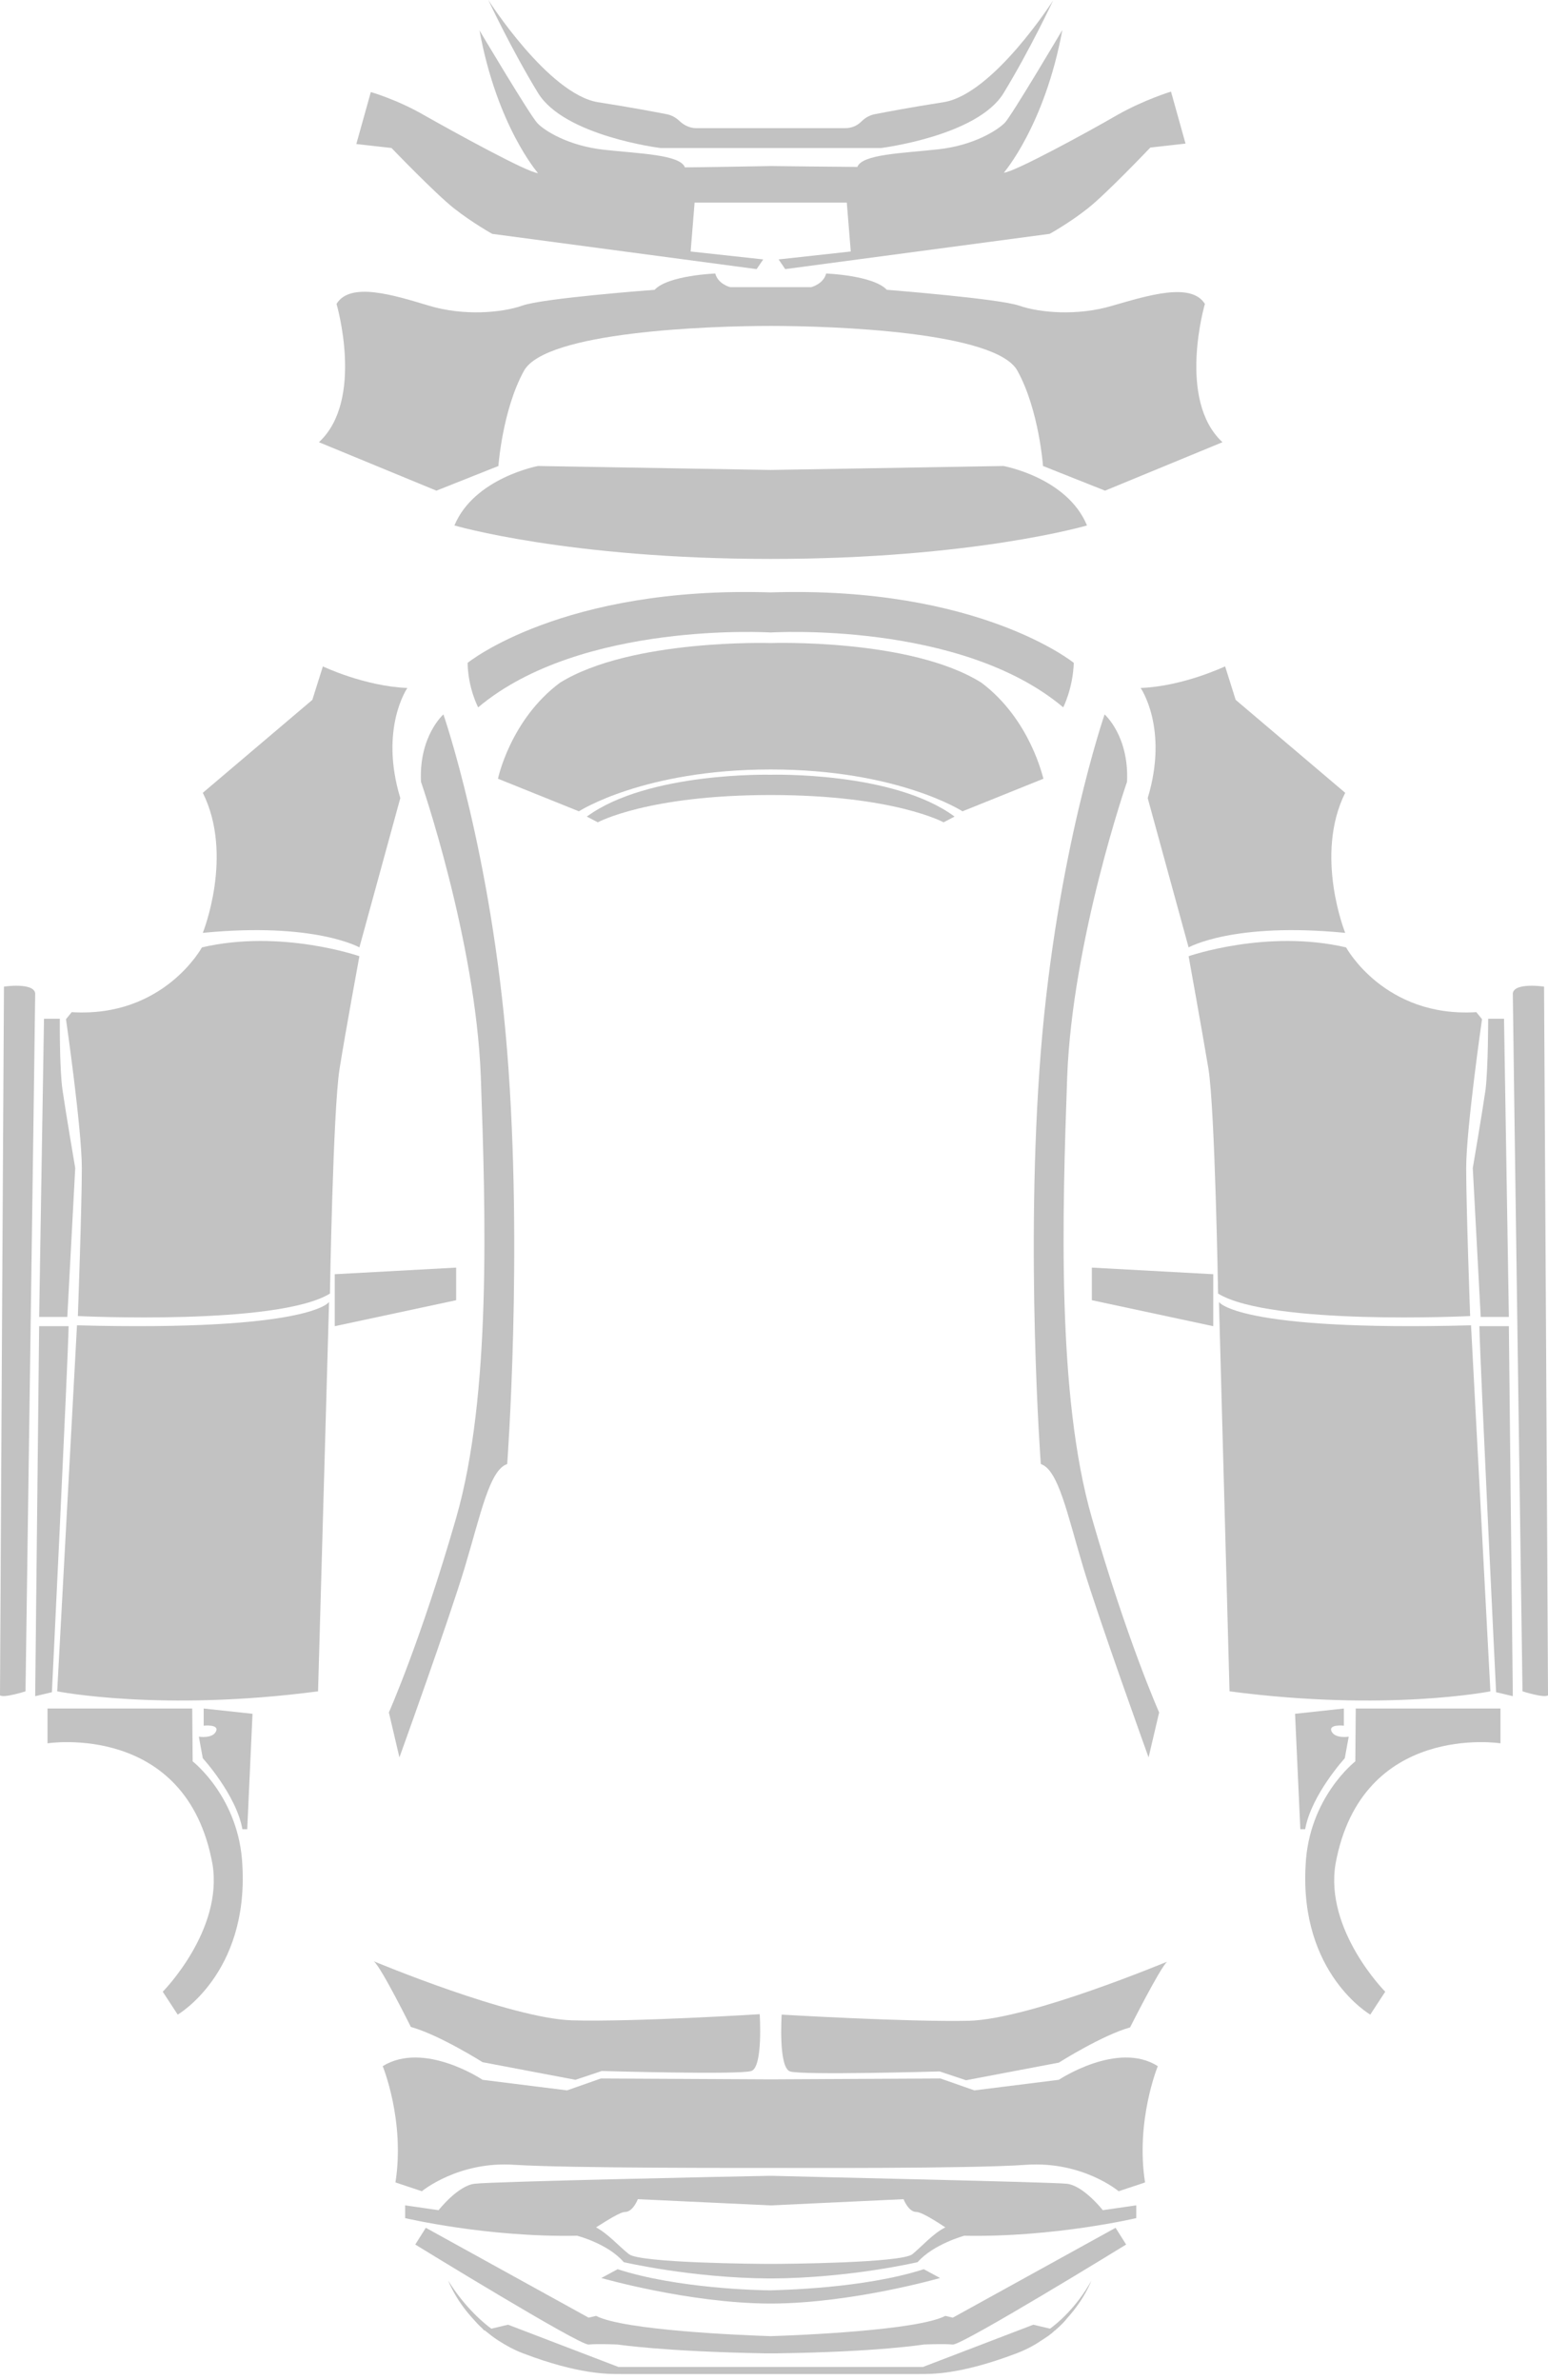
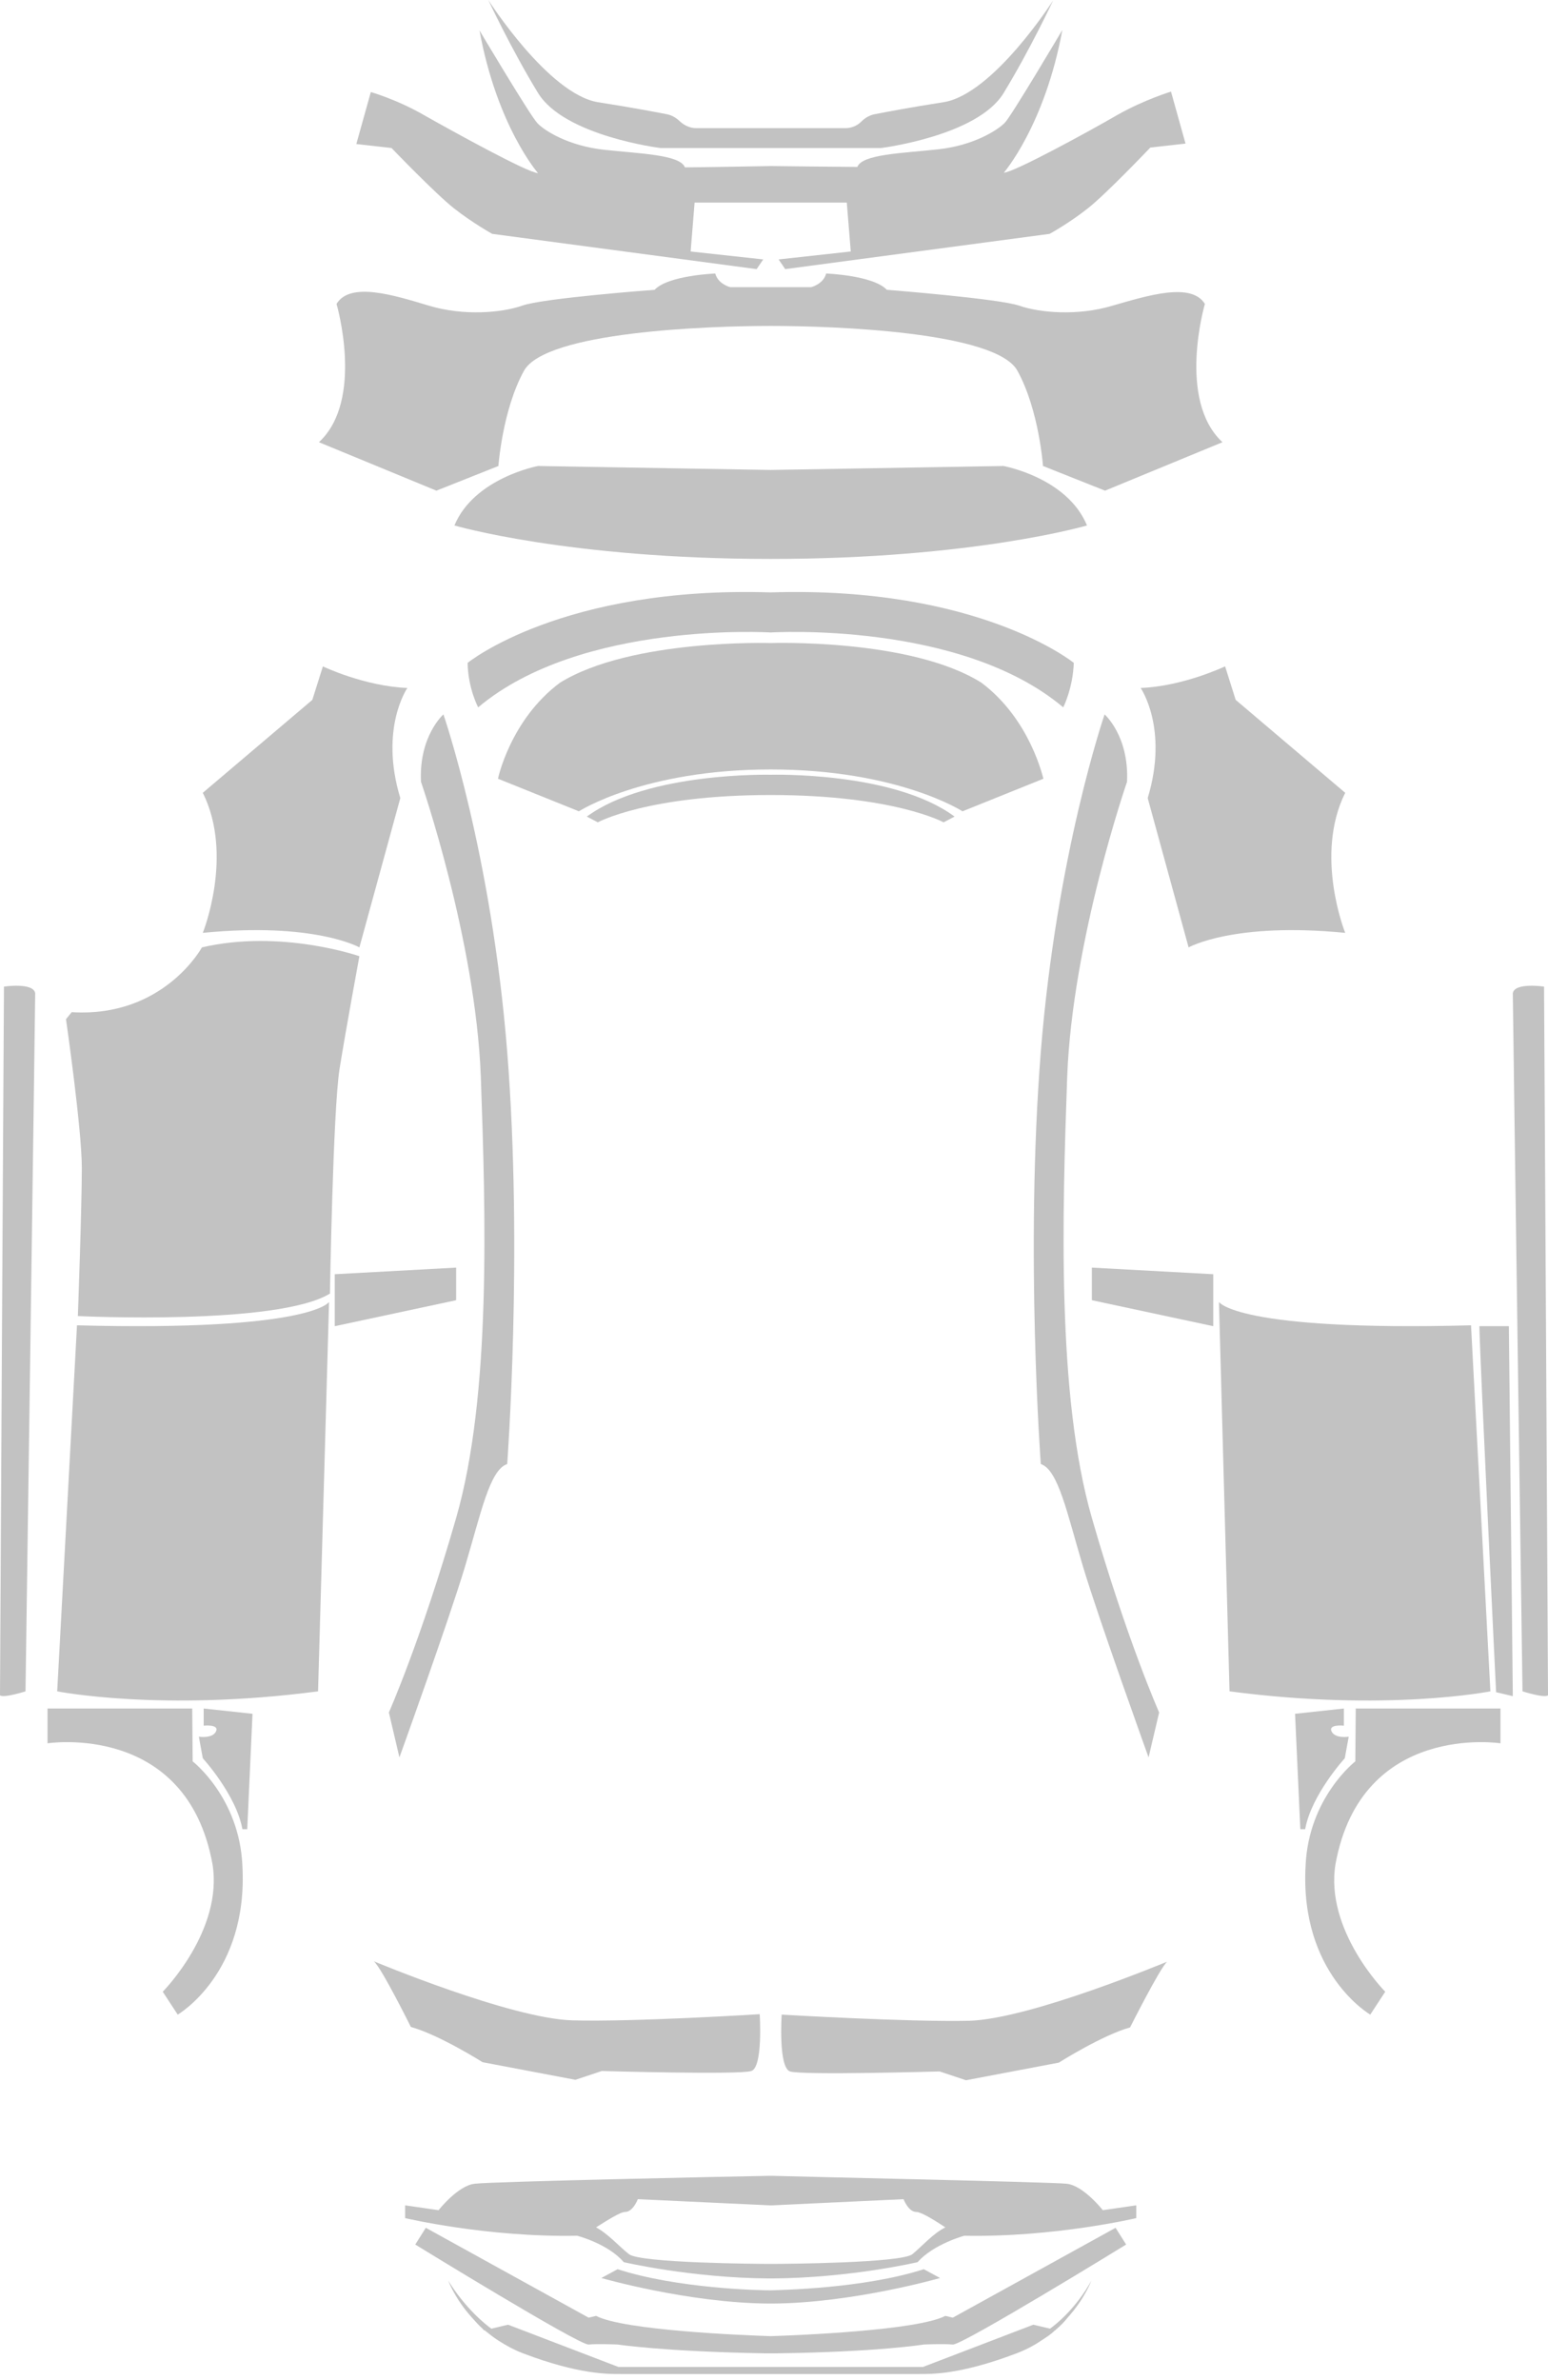
<svg xmlns="http://www.w3.org/2000/svg" width="242" height="372" viewBox="0 0 242 372" fill="none">
  <path d="M103.225 23.132H120.486H137.747C137.747 23.132 152.739 21.273 156.865 14.595C160.991 7.848 164.636 0.069 164.636 0.069C164.636 0.069 155.283 14.733 147.512 15.972C142.217 16.798 138.641 17.486 136.853 17.831C136.028 17.968 135.271 18.381 134.653 19.001C133.965 19.689 133.071 20.034 132.108 20.034H120.486H108.864C107.901 20.034 107.007 19.62 106.319 19.001C105.701 18.381 104.944 17.968 104.119 17.831C102.331 17.486 98.755 16.798 93.46 15.972C85.689 14.664 76.336 0 76.336 0C76.336 0 79.981 7.779 84.107 14.526C88.233 21.273 103.225 23.132 103.225 23.132Z" fill="#C2C2C2" />
  <path d="M70.97 32.563C73.858 34.835 76.953 36.556 76.953 36.556L118.283 42.064L119.315 40.549L107.968 39.31L108.587 31.669H120.484H132.381L133 39.31L121.722 40.549L122.753 42.064L164.084 36.556C164.084 36.556 167.11 34.904 170.067 32.563C172.955 30.292 179.832 23.063 179.832 23.063L185.334 22.443L183.064 14.32C183.064 14.32 178.938 15.559 174.674 17.968C170.411 20.447 158.445 26.987 156.932 26.987C156.932 26.987 163.327 19.621 166.078 4.682C166.078 4.682 158.101 18.175 157.069 19.208C155.969 20.309 152.324 22.719 146.685 23.338C141.046 23.958 134.788 24.096 134.032 26.092C132.037 26.092 120.553 25.954 120.553 25.954C120.553 25.954 109.068 26.161 107.074 26.161C106.318 24.165 100.059 24.027 94.42 23.407C88.781 22.788 85.068 20.378 84.036 19.277C82.936 18.175 74.959 4.75 74.959 4.75C77.709 19.759 84.105 27.056 84.105 27.056C82.592 27.056 70.626 20.447 66.362 18.037C62.099 15.559 57.972 14.389 57.972 14.389L55.703 22.512L61.205 23.132C61.205 23.132 68.082 30.292 70.97 32.563Z" fill="#C2C2C2" />
  <path d="M188.361 47.502C186.229 44.06 179.421 46.194 173.92 47.778C168.418 49.43 162.504 48.879 159.34 47.778C156.177 46.676 138.641 45.299 138.641 45.299C136.509 43.027 129.151 42.752 129.151 42.752C128.738 44.404 126.812 44.886 126.812 44.886H120.486H114.159C114.159 44.886 112.233 44.404 111.821 42.752C111.821 42.752 104.462 43.027 102.331 45.299C102.331 45.299 84.794 46.607 81.631 47.778C78.468 48.879 72.553 49.43 67.052 47.778C61.55 46.125 54.742 43.991 52.61 47.502C52.61 47.502 57.011 62.51 49.859 69.119L68.221 76.692L77.917 72.837C77.917 72.837 78.536 64.094 81.906 57.967C85.276 51.839 110.72 50.944 120.486 50.944C130.251 50.944 155.764 51.839 159.065 57.967C162.435 64.094 163.054 72.837 163.054 72.837L172.751 76.692L191.112 69.119C183.96 62.51 188.361 47.502 188.361 47.502Z" fill="#C2C2C2" />
  <path d="M156.863 72.837L120.484 73.457L84.105 72.837C84.105 72.837 74.134 74.696 71.039 82.131C71.039 82.131 88.85 87.363 120.484 87.363C152.118 87.363 169.93 82.131 169.93 82.131C166.835 74.627 156.863 72.837 156.863 72.837Z" fill="#C2C2C2" />
  <path d="M120.484 92.595C87.887 91.562 73.102 103.61 73.102 103.61C73.17 107.603 74.752 110.563 74.752 110.563C90.844 97.001 120.484 98.86 120.484 98.86C120.484 98.86 150.123 97.001 166.216 110.563C166.216 110.563 167.728 107.603 167.866 103.61C167.866 103.61 153.081 91.562 120.484 92.595Z" fill="#C2C2C2" />
  <path d="M153.425 106.708C142.353 99.755 120.485 100.513 120.485 100.513C120.485 100.513 98.685 99.824 87.544 106.708C79.773 112.491 77.848 121.716 77.848 121.716L90.501 126.811C90.501 126.811 100.61 120.271 120.485 120.271C140.359 120.271 150.468 126.811 150.468 126.811L163.122 121.716C163.053 121.648 161.128 112.491 153.425 106.708Z" fill="#C2C2C2" />
  <path d="M120.484 121.097C120.484 121.097 101.297 120.615 91.738 127.637L93.457 128.532C93.457 128.532 101.228 124.264 120.484 124.264C139.739 124.264 147.51 128.532 147.51 128.532L149.23 127.637C139.671 120.546 120.484 121.097 120.484 121.097Z" fill="#C2C2C2" />
  <path d="M69.32 111.665C69.32 111.665 65.469 115.038 65.813 122.198C65.813 122.198 74.341 146.844 75.166 168.255C75.922 189.665 76.816 218.098 71.315 237.236C65.813 256.375 60.793 267.665 60.793 267.665L62.443 274.687C62.443 274.687 70.214 253.139 72.69 244.878C75.166 236.617 76.541 229.732 79.292 228.837C79.292 228.837 81.768 195.517 79.292 164.399C76.816 133.282 69.32 111.665 69.32 111.665Z" fill="#C2C2C2" />
  <path d="M63.681 107.534C63.681 107.534 59.28 113.868 62.581 124.745L56.185 148.084C56.185 148.084 49.171 144.091 31.703 145.812C31.703 145.812 36.586 133.695 31.703 123.919L48.827 109.393L50.477 104.161C50.477 104.161 56.941 107.259 63.681 107.534Z" fill="#C2C2C2" />
  <path d="M56.186 149.46C56.186 149.46 43.945 145.191 31.566 148.083C31.566 148.083 25.583 159.098 11.21 158.203L10.316 159.304C10.316 159.304 12.792 176.447 12.792 182.574C12.792 188.701 12.173 205.705 12.173 205.705C12.173 205.705 43.326 207.22 51.578 202.194C51.578 202.194 52.059 173.418 53.091 167.015C54.123 160.613 56.186 149.46 56.186 149.46Z" fill="#C2C2C2" />
  <path d="M51.441 203.503C51.441 203.503 48.69 208.115 12.036 207.152L8.941 264.361C8.941 264.361 25.171 267.597 49.722 264.361L51.441 203.503Z" fill="#C2C2C2" />
  <path d="M52.332 199.165V207.289L71.312 203.227V198.133L52.332 199.165Z" fill="#C2C2C2" />
  <path d="M0.619 154.21C0.619 154.21 5.226 153.522 5.502 155.243C5.502 156.964 3.989 264.361 3.989 264.361C3.989 264.361 0.55 265.462 0 264.98C0 262.089 0.619 154.21 0.619 154.21Z" fill="#C2C2C2" />
  <path d="M7.426 267.046V272.485C7.426 272.485 29.157 269.111 33.214 291.348C34.934 301.743 25.443 311.313 25.443 311.313L27.782 314.892C27.782 314.892 38.853 308.49 37.891 291.554C37.409 280.952 30.12 275.307 30.12 275.307L30.051 267.046H7.426Z" fill="#C2C2C2" />
  <path d="M31.842 267.046V269.731C31.842 269.731 34.318 269.455 33.768 270.626C33.218 271.796 31.086 271.452 31.086 271.452L31.705 274.825C31.705 274.825 36.931 280.539 37.894 285.909H38.651L39.476 267.872L31.842 267.046Z" fill="#C2C2C2" />
-   <path d="M9.353 159.236H6.878L6.121 205.844H10.522L11.76 182.574C11.76 182.574 10.247 173.694 9.766 170.32C9.284 166.947 9.353 159.236 9.353 159.236Z" fill="#C2C2C2" />
-   <path d="M10.726 207.289H6.119L5.5 265.118L8.113 264.498C8.113 264.498 10.589 213.692 10.726 207.289Z" fill="#C2C2C2" />
  <path d="M172.681 111.665C172.681 111.665 176.532 115.038 176.189 122.198C176.189 122.198 167.661 146.844 166.836 168.255C166.079 189.665 165.185 218.098 170.687 237.236C176.189 256.375 181.209 267.665 181.209 267.665L179.558 274.687C179.558 274.687 171.787 253.139 169.312 244.878C166.836 236.617 165.46 229.732 162.71 228.837C162.71 228.837 160.234 195.517 162.71 164.399C165.185 133.42 172.681 111.665 172.681 111.665Z" fill="#C2C2C2" />
  <path d="M178.32 107.534C178.32 107.534 182.722 113.868 179.421 124.745L185.816 148.084C185.816 148.084 192.831 144.091 210.298 145.812C210.298 145.812 205.416 133.695 210.298 123.919L193.175 109.393L191.524 104.161C191.455 104.161 185.06 107.259 178.32 107.534Z" fill="#C2C2C2" />
-   <path d="M185.816 149.46C185.816 149.46 198.057 145.191 210.436 148.083C210.436 148.083 216.419 159.098 230.792 158.203L231.686 159.304C231.686 159.304 229.21 176.447 229.21 182.574C229.21 188.701 229.829 205.705 229.829 205.705C229.829 205.705 198.676 207.22 190.424 202.194C190.424 202.194 189.943 173.418 188.911 167.015C187.811 160.475 185.816 149.46 185.816 149.46Z" fill="#C2C2C2" />
  <path d="M190.562 203.503C190.562 203.503 193.313 208.115 229.967 207.152L232.993 264.361C232.993 264.361 216.764 267.597 192.213 264.361L190.562 203.503Z" fill="#C2C2C2" />
  <path d="M189.668 199.165V207.289L170.688 203.227V198.133L189.668 199.165Z" fill="#C2C2C2" />
  <path d="M241.383 154.21C241.383 154.21 236.775 153.522 236.5 155.243C236.5 156.964 238.013 264.361 238.013 264.361C238.013 264.361 241.451 265.462 242.002 264.98C242.002 262.089 241.383 154.21 241.383 154.21Z" fill="#C2C2C2" />
  <path d="M234.571 267.046V272.485C234.571 272.485 212.84 269.111 208.783 291.348C207.063 301.743 216.554 311.313 216.554 311.313L214.215 314.892C214.215 314.892 203.143 308.49 204.106 291.554C204.588 280.952 211.877 275.307 211.877 275.307L211.946 267.046H234.571Z" fill="#C2C2C2" />
  <path d="M210.09 267.046V269.731C210.09 269.731 207.615 269.455 208.165 270.626C208.715 271.796 210.847 271.452 210.847 271.452L210.228 274.825C210.228 274.825 205.002 280.539 204.039 285.909H203.282L202.457 267.872L210.09 267.046Z" fill="#C2C2C2" />
-   <path d="M232.649 159.236H235.125L235.881 205.844H231.48L230.242 182.574C230.242 182.574 231.755 173.694 232.237 170.32C232.649 166.878 232.649 159.236 232.649 159.236Z" fill="#C2C2C2" />
  <path d="M231.273 207.289H235.881L236.5 265.118L233.887 264.498C233.887 264.498 231.411 213.692 231.273 207.289Z" fill="#C2C2C2" />
  <path d="M75.439 322.328L89.95 325.082L94.076 323.705C94.076 323.705 115.601 324.324 117.457 323.705C119.314 323.085 118.764 314.824 118.764 314.824C118.764 314.824 99.096 316.063 89.468 315.788C79.841 315.512 58.453 306.562 58.453 306.562C59.691 307.664 64.23 316.82 64.23 316.82C68.7 318.059 75.439 322.328 75.439 322.328Z" fill="#C2C2C2" />
  <path d="M151.497 315.856C141.869 316.063 122.201 314.893 122.201 314.893C122.201 314.893 121.651 323.154 123.508 323.773C125.365 324.393 146.889 323.773 146.889 323.773L151.016 325.15L165.526 322.397C165.526 322.397 172.265 318.128 176.667 316.889C176.667 316.889 181.274 307.733 182.443 306.631C182.512 306.562 161.125 315.581 151.497 315.856Z" fill="#C2C2C2" />
-   <path d="M165.527 325.081L152.323 326.734L147.028 324.875L120.483 325.012L93.938 324.875L88.643 326.734L75.439 325.081C75.439 325.081 66.293 318.954 59.828 322.947C59.828 322.947 63.335 331.484 61.822 341.122L65.949 342.499C65.949 342.499 71.656 337.749 80.459 338.368C88.918 338.919 117.801 338.85 120.414 338.85C123.027 338.85 151.979 338.988 160.369 338.368C169.24 337.749 174.88 342.499 174.88 342.499L179.006 341.122C177.493 331.484 181 322.947 181 322.947C174.742 318.954 165.527 325.081 165.527 325.081Z" fill="#C2C2C2" />
  <path d="M148.954 362.257L147.785 361.982C143.384 364.254 124.885 365.011 120.484 365.149C116.083 365.011 97.584 364.254 93.182 361.982L92.013 362.257L66.568 348.213L64.918 350.829C64.918 350.829 90.569 366.594 92.013 366.457C93.457 366.319 96.552 366.457 96.552 366.457C96.552 366.457 103.773 367.558 119.521 367.833C119.865 367.833 120.14 367.833 120.484 367.833C120.828 367.833 121.103 367.833 121.447 367.833C137.195 367.627 144.416 366.457 144.416 366.457C144.416 366.457 147.441 366.319 148.954 366.457C150.399 366.594 176.05 350.829 176.05 350.829L174.399 348.213L148.954 362.257Z" fill="#C2C2C2" />
  <path d="M164.151 363.979L161.538 363.359L144.277 369.968H121.445H119.52H96.688L79.427 363.359L76.814 363.979C75.851 363.29 72.756 360.812 70.074 356.475C70.074 356.475 71.106 359.297 73.788 362.258C74.269 362.808 74.819 363.428 75.438 363.979C75.576 364.185 75.713 364.254 75.713 364.254H75.782C76.47 364.805 77.157 365.356 77.914 365.837C79.083 366.595 80.321 367.283 81.765 367.834C90.636 371.207 95.244 371.07 97.032 371.07C98.545 371.07 113.949 371.07 119.382 371.07C119.382 371.07 119.726 371.07 120.345 371.07C120.964 371.07 121.308 371.07 121.308 371.07C126.74 371.07 142.213 371.07 143.658 371.07C145.514 371.07 150.053 371.207 158.924 367.834C160.369 367.283 161.675 366.595 162.776 365.837C163.532 365.356 164.288 364.874 164.907 364.254H164.976C164.976 364.254 165.045 364.116 165.251 363.979C165.87 363.428 166.42 362.877 166.902 362.258C169.584 359.297 170.615 356.475 170.615 356.475C168.208 360.812 165.114 363.29 164.151 363.979Z" fill="#C2C2C2" />
  <path d="M166.765 341.329C164.29 341.054 124.953 340.228 120.69 340.09C120.69 340.09 120.621 340.09 120.483 340.09C120.346 340.09 120.277 340.09 120.277 340.09C116.013 340.159 76.677 340.985 74.201 341.329C71.588 341.604 68.562 345.46 68.562 345.46L63.336 344.702V346.699C63.336 346.699 76.127 349.728 90.225 349.453C90.225 349.453 95.039 350.692 97.514 353.583C97.514 353.583 108.105 356.062 120.277 356.13C120.346 356.13 120.415 356.13 120.483 356.13C120.552 356.13 120.621 356.13 120.69 356.13C132.862 356.062 143.452 353.583 143.452 353.583C145.928 350.761 150.742 349.453 150.742 349.453C164.84 349.728 177.631 346.699 177.631 346.699V344.702L172.404 345.46C172.404 345.46 169.379 341.604 166.765 341.329ZM142.627 352.344C140.908 353.721 122.547 353.859 120.483 353.859C118.42 353.859 100.128 353.721 98.34 352.344C96.827 351.174 95.108 349.177 93.182 348.145C94.832 347.112 96.964 345.735 97.721 345.735C98.959 345.735 99.715 343.739 99.715 343.739L120.277 344.702H120.483H120.69L141.252 343.739C141.252 343.739 142.008 345.735 143.246 345.735C144.003 345.735 146.134 347.043 147.785 348.145C145.859 349.108 144.14 351.105 142.627 352.344Z" fill="#C2C2C2" />
  <path d="M120.484 360.054C120.553 360.054 120.622 360.054 120.69 360.054C133.344 359.986 146.96 356.061 146.96 356.061L144.416 354.685C134.994 357.714 122.135 357.92 120.484 357.989C118.765 357.989 105.905 357.714 96.552 354.685L94.008 356.061C94.008 356.061 107.624 359.986 120.278 360.054C120.347 360.054 120.415 360.054 120.484 360.054Z" fill="#C2C2C2" />
</svg>